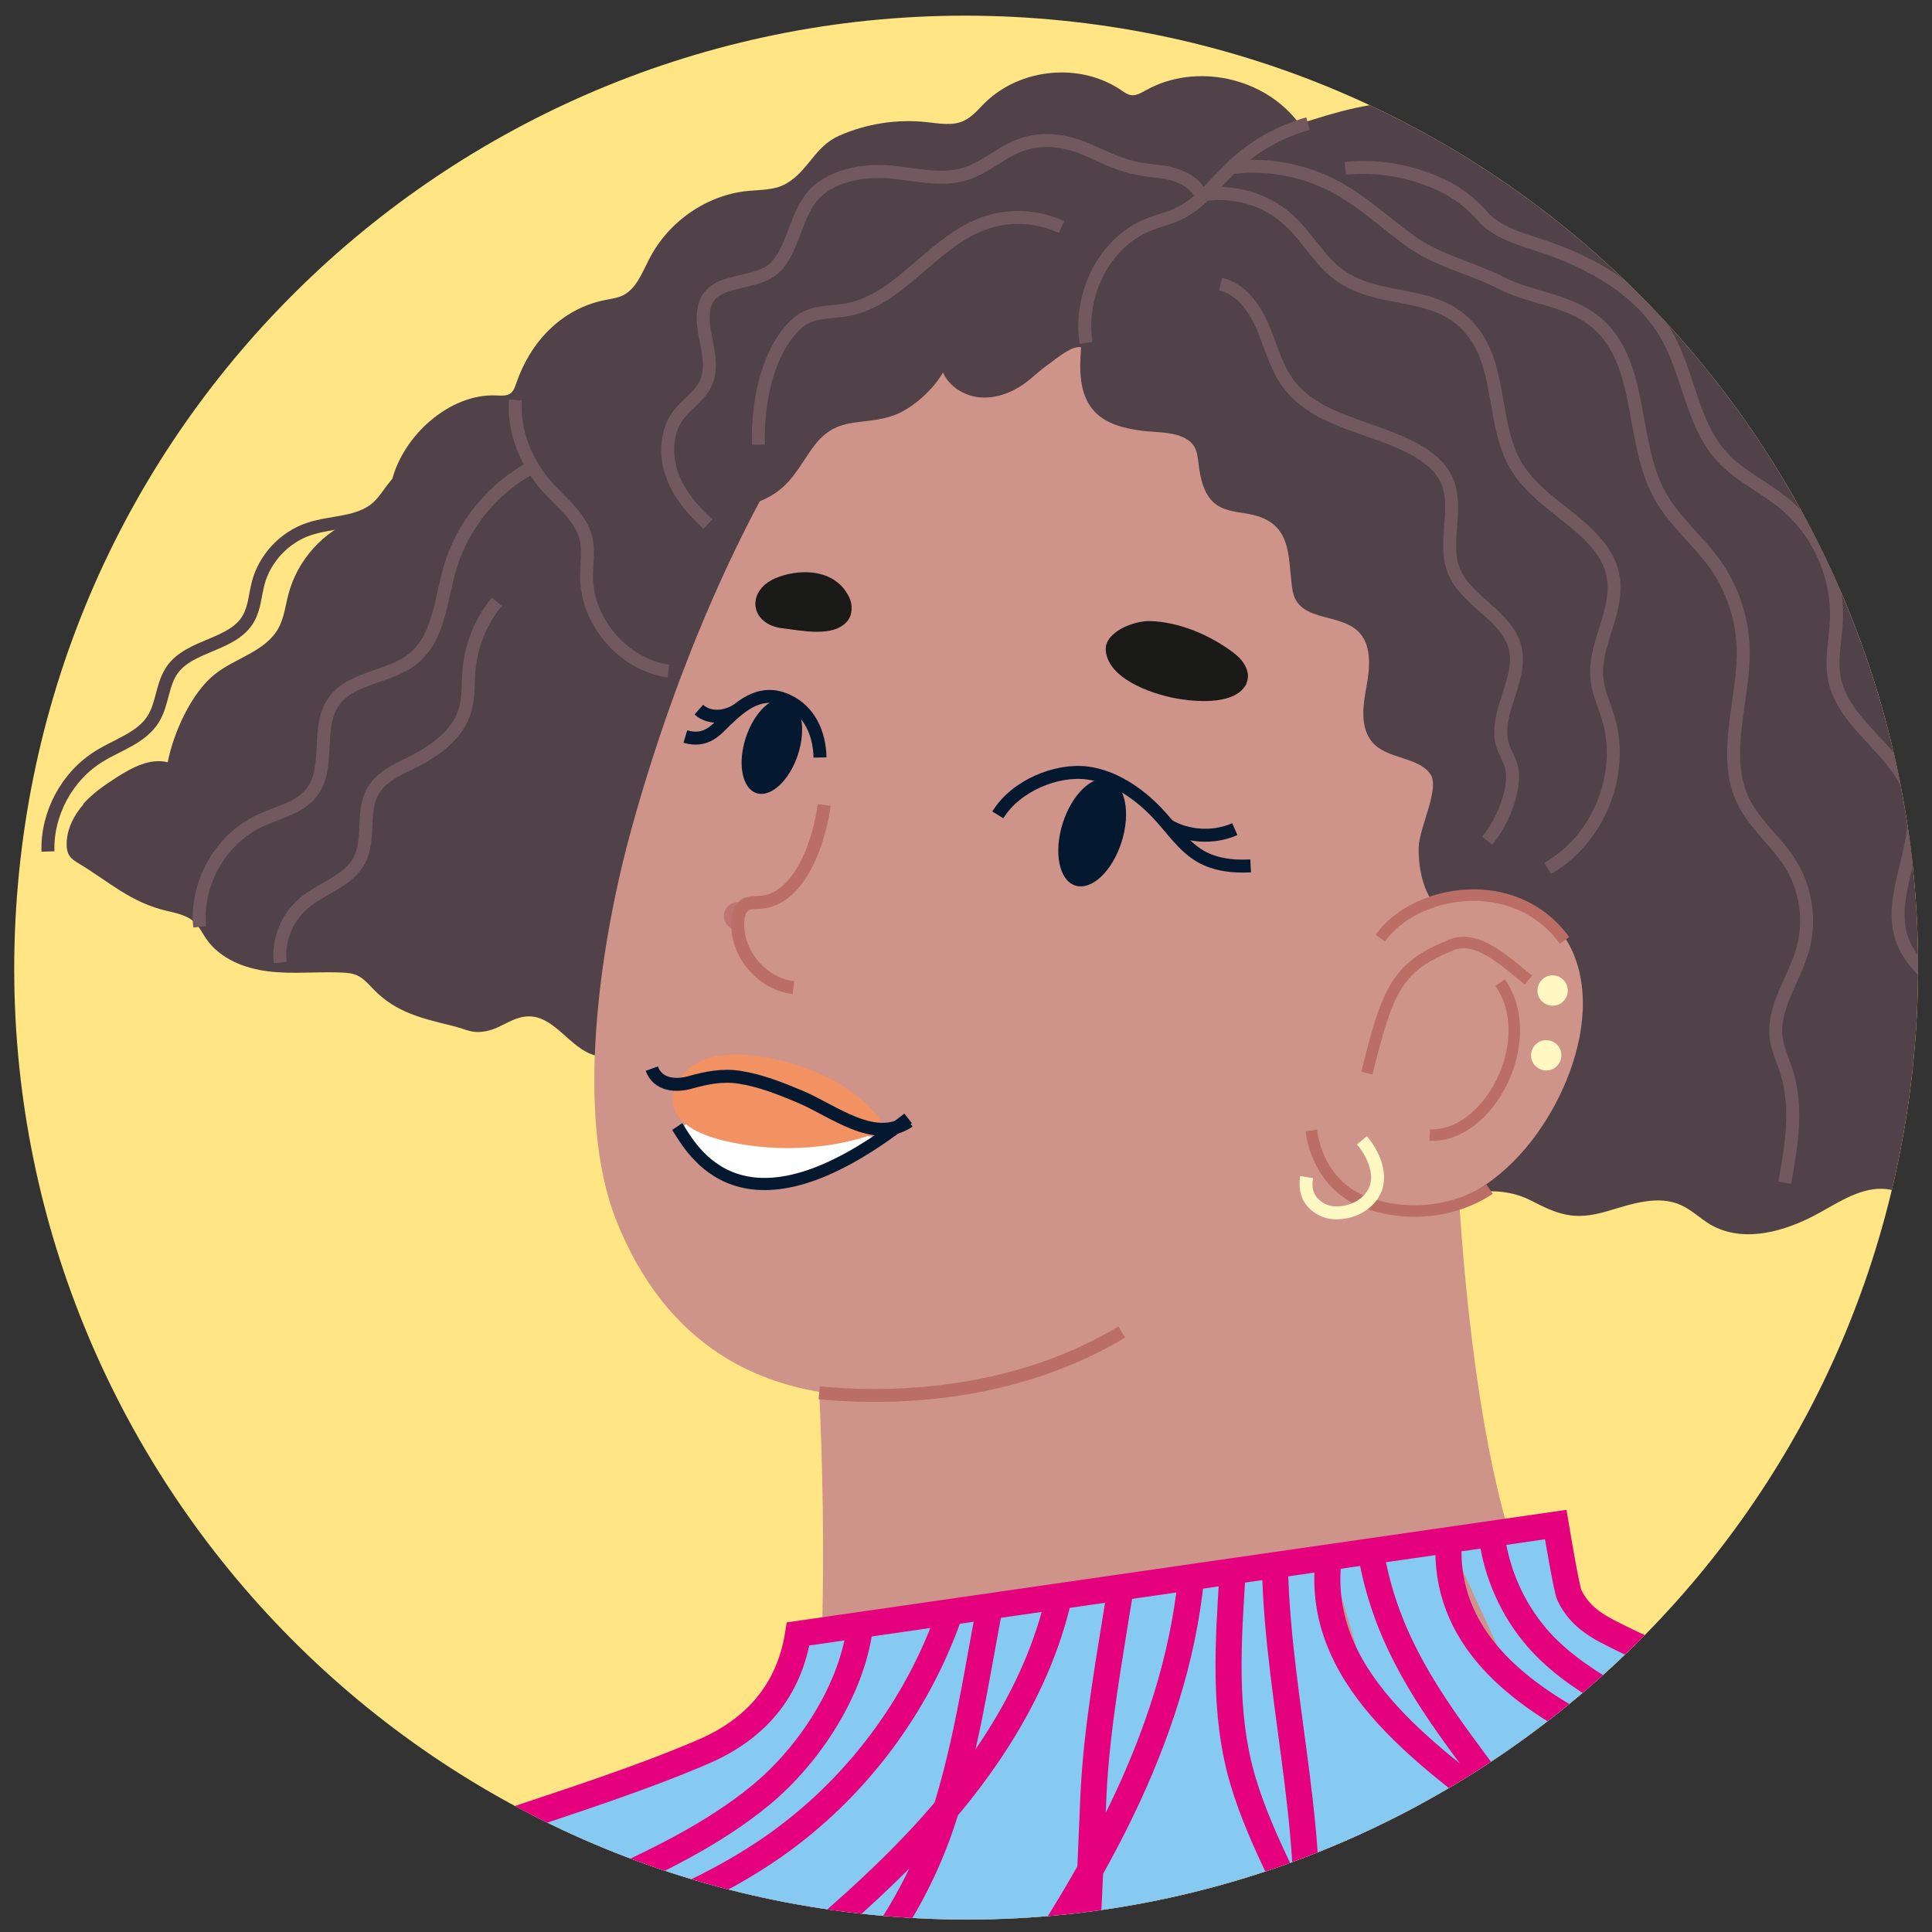
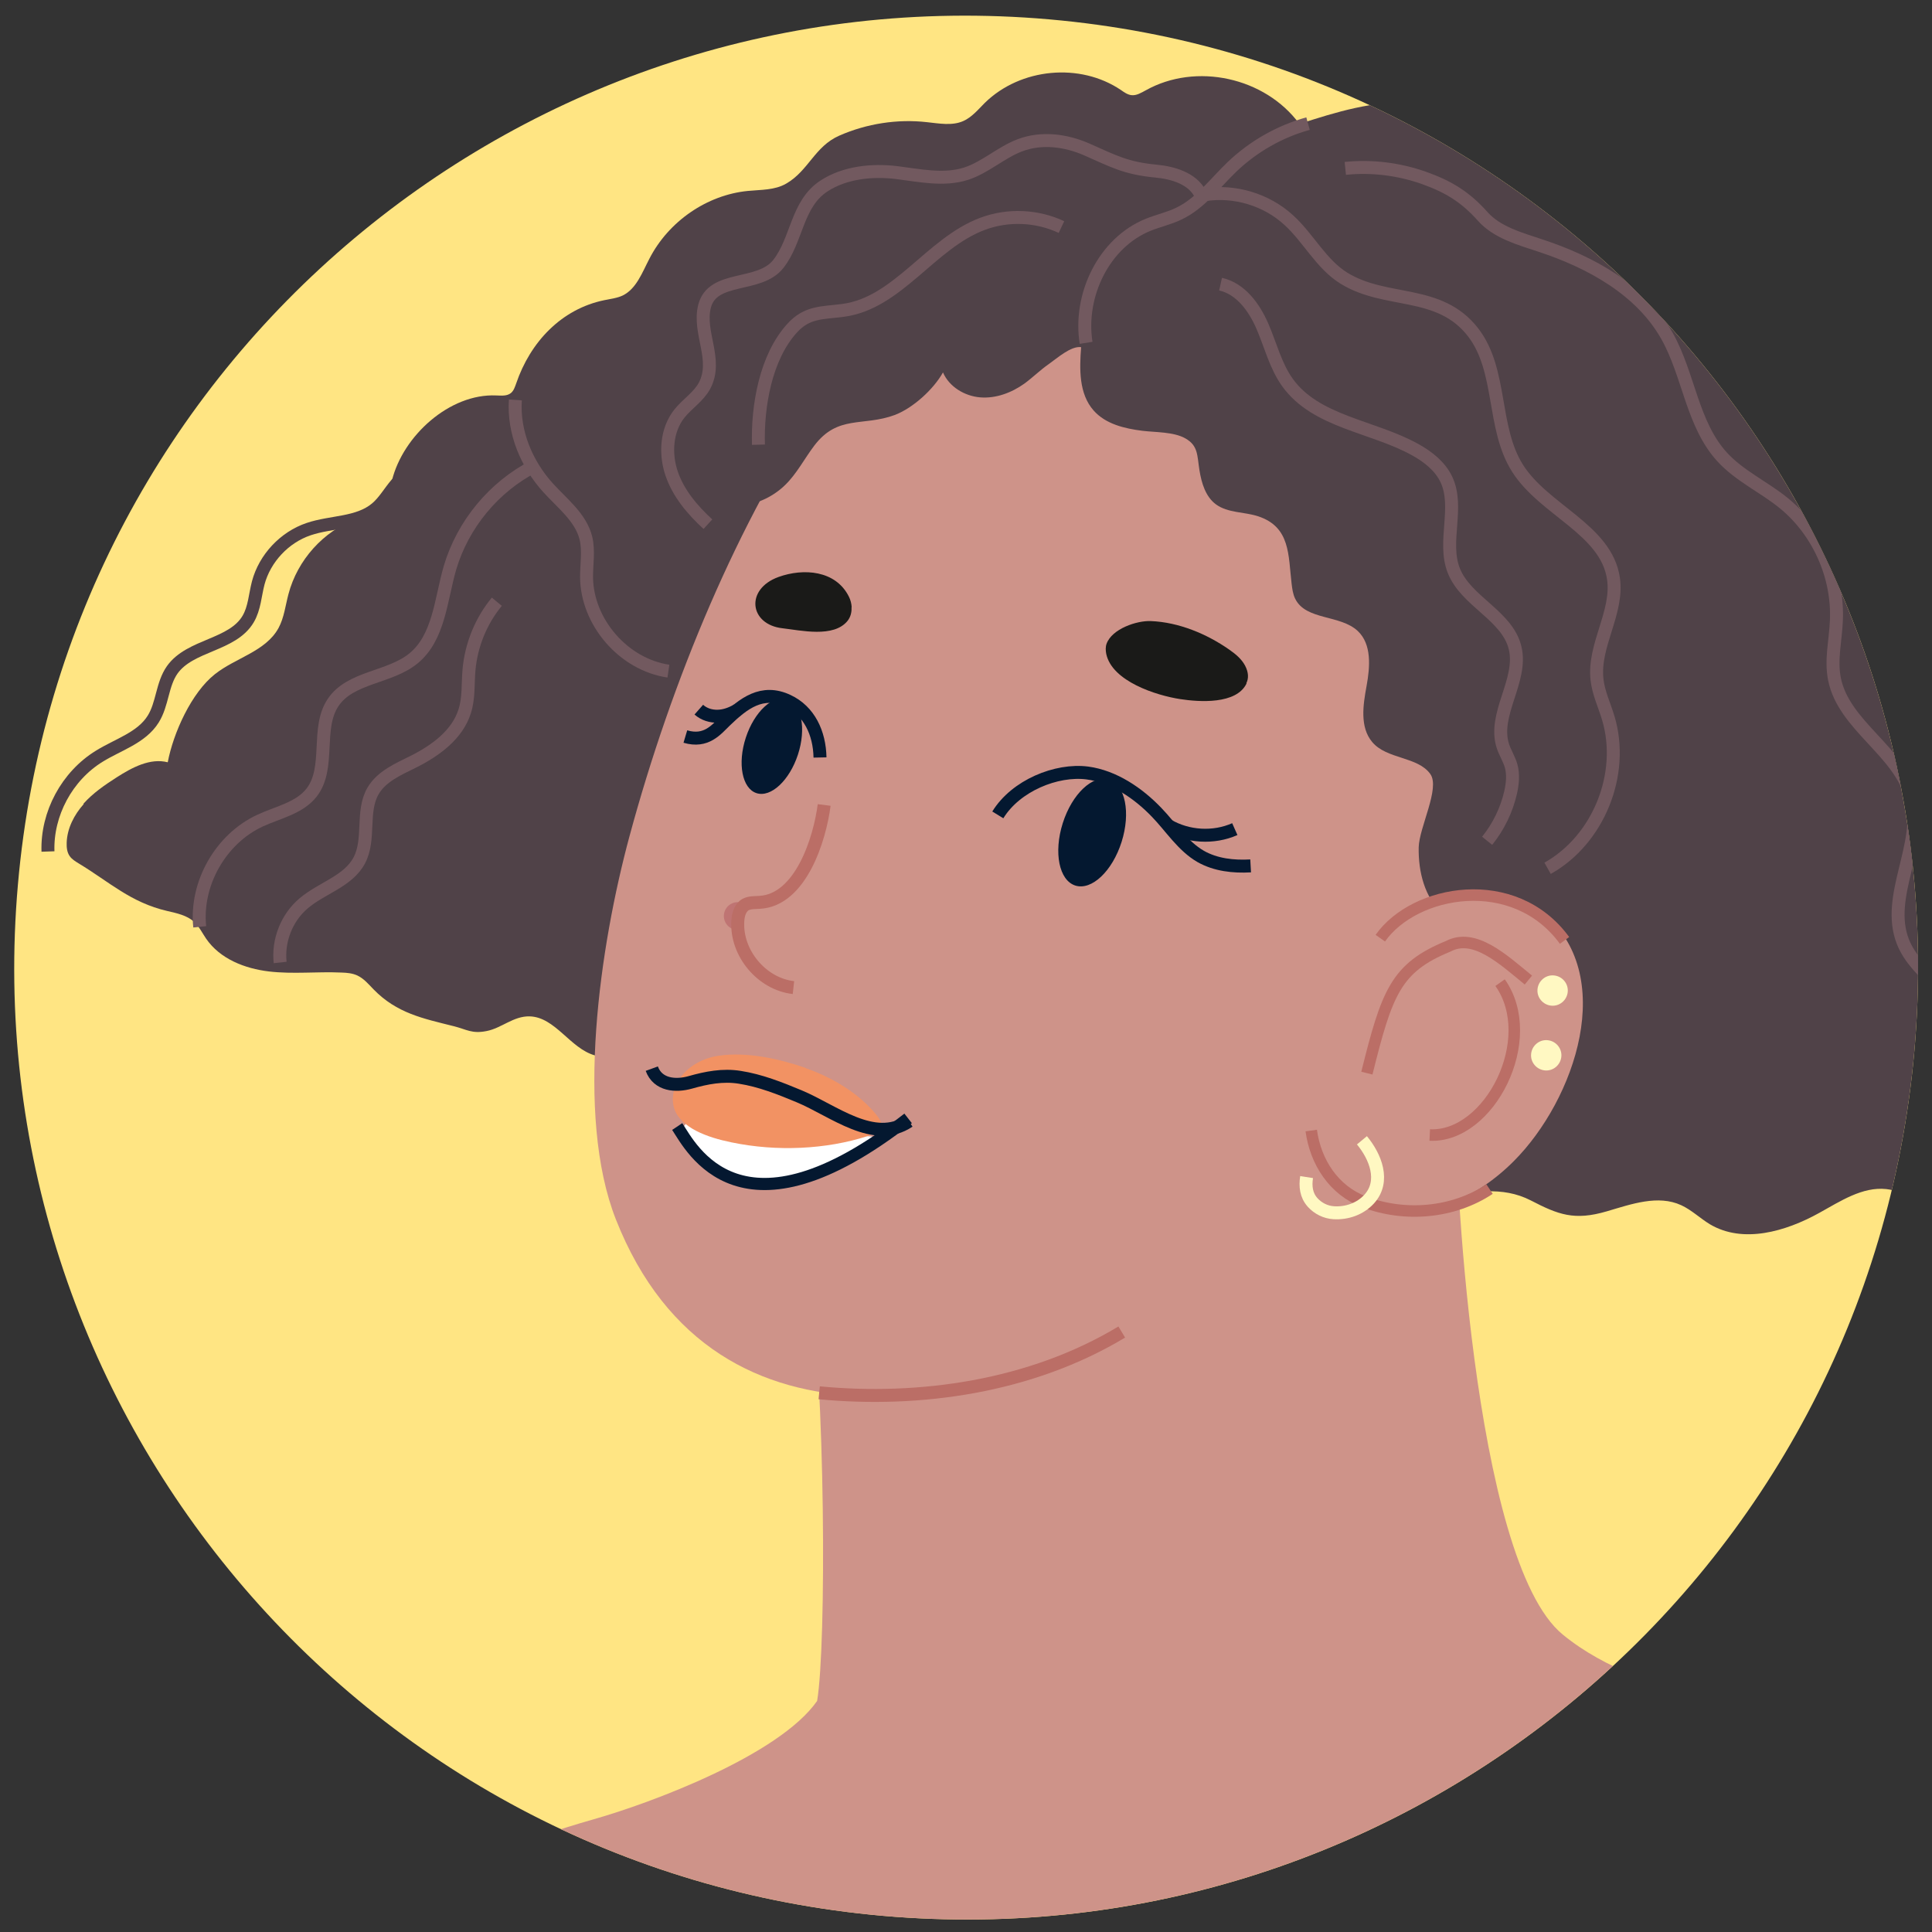
<svg xmlns="http://www.w3.org/2000/svg" id="a" viewBox="0 0 120.82 120.82">
  <rect x="0" y="0" width="120.82" height="120.82" fill="#333333" stroke="none" />
  <defs>
    <clipPath id="b">
      <rect x="-356.85" y="-65.92" width="612.28" height="436.54" style="fill:none;" />
    </clipPath>
    <clipPath id="c">
      <path d="M1.12,55.32c-2.87,32.75,21.36,61.62,54.11,64.49,32.75,2.86,61.62-21.36,64.49-54.11C122.58,32.95,98.36,4.07,65.61,1.21c-1.76-.15-3.52-.23-5.26-.23C29.82.98,3.83,24.33,1.12,55.32" style="fill:none;" />
    </clipPath>
  </defs>
  <g style="clip-path:url(#b);">
    <path d="M55.23,119.81c32.75,2.87,61.62-21.36,64.49-54.11C122.58,32.95,98.36,4.07,65.61,1.21,32.85-1.66,3.98,22.57,1.12,55.32c-2.87,32.75,21.36,61.62,54.11,64.49" style="fill:#ffe583;" />
  </g>
  <g style="clip-path:url(#c);">
    <path d="M5.22,50.26c.59-.66,1.33-1.17,2.08-1.65.97-.62,2.09-1.22,3.19-.94.35-1.84,1.48-4.35,2.95-5.51,1.3-1.03,3.18-1.42,3.98-2.89.35-.65.43-1.41.62-2.12.56-2.13,2.19-3.94,4.22-4.69.63-.23,1.35-.4,1.76-.95.31-.41.37-.96.49-1.46.69-2.8,3.61-5.45,6.52-5.32.32.01.67.05.92-.15.18-.15.25-.38.33-.6.88-2.59,2.83-4.66,5.52-5.21.38-.08.78-.12,1.14-.29.86-.42,1.22-1.44,1.67-2.3,1.2-2.34,3.6-3.99,6.16-4.24.82-.08,1.68-.04,2.4-.46,1.4-.81,1.77-2.32,3.32-3,1.71-.75,3.63-1.05,5.48-.84.76.08,1.57.24,2.27-.07.54-.24.93-.72,1.35-1.14,2.23-2.18,5.95-2.53,8.51-.8.2.14.41.29.65.32.32.04.62-.15.9-.3,3.14-1.76,7.46-.82,9.61,2.1,2.29-.74,4.65-1.47,7.05-1.33,2.4.14,4.87,1.3,5.98,3.48,3.71-1.11,8.05,1.46,8.95,5.3,3.78.73,6.96,3.69,7.27,7.86.03.38.04.78.28,1.07.18.22.47.32.73.42,2.05.74,4.06,1.75,5.61,3.31,1.55,1.56,2.63,3.72,2.55,5.95-.03.97-.25,2.04.32,2.81.43.59,1.19.8,1.87,1.07,3.04,1.22,5.13,4.57,4.94,7.92-.04.73-.18,1.46-.02,2.17.49,2.28,3.38,2.86,4.99,4.5,1.16,1.18,1.62,2.93,1.68,4.62.05,1.68-.26,3.36-.4,5.04-.03.4-.05.82.12,1.18.17.36.52.59.84.81,2.24,1.5,4.32,3.05,4.2,6.18-.04,1.05-.59,2.14-1.54,2.54-1.17.5-2.49-.14-3.76-.13-2.3.02-4.01,2.12-6.1,3.12-1.76.84-3.86.87-5.63.09-1.08-.48-2.07-1.24-3.23-1.37-1.49-.16-2.87.76-4.19,1.49-2.11,1.17-4.77,1.94-6.84.71-.61-.37-1.14-.89-1.79-1.19-1.45-.67-3.12-.07-4.65.38-2.04.6-3.04.21-4.76-.68-3.58-1.84-7.58,1.5-11.41-.15-.94-.41-1.77-1.06-2.73-1.44-3.48-1.4-7.36,1.09-11.08.71-4.03-.41-7.48-4.14-11.48-3.5-1.21.19-2.39.79-3.61.68-1.92-.18-3.23-1.93-5-2.53-2.03-.69-3.86-.81-5.67-2.2-.7-.54-1.38-1.19-2.24-1.38-1.77-.41-3.56,1.23-5.31.74-1.54-.43-2.47-2.39-4.07-2.44-1.02-.03-1.76.74-2.71.92-.92.18-1.22-.1-2.06-.31-1.91-.48-3.54-.8-5-2.3-.31-.32-.61-.68-1.02-.87-.31-.14-.65-.17-.99-.18-1.51-.07-3.03.11-4.54-.07-1.5-.18-3.05-.78-3.92-2.05-.24-.35-.43-.75-.74-1.04-.45-.42-1.09-.55-1.69-.69-2.29-.53-3.61-1.81-5.53-2.97-.21-.13-.43-.26-.57-.46-.17-.24-.2-.55-.19-.84.03-.9.47-1.75,1.06-2.41" style="fill:#504248;" />
    <path d="M32.23,25.01c-.14,2.01.7,4.01,2.05,5.5.89.98,2.04,1.85,2.36,3.14.19.79.04,1.62.04,2.43.02,2.83,2.32,5.48,5.12,5.89" style="fill:none; stroke:#72595f; stroke-linejoin:round; stroke-width:.81px;" />
    <path d="M92.86,41.25c.04-6.33-4.63-19.03-17.15-22.94-12.52-3.91-20.77,1.39-24.34,6.62-5.2,7.62-9.37,17.62-12,27.35-1.85,6.84-3.43,17.45-.85,23.99,6.27,15.87,23.74,11.64,34.07,5.8,5.12-2.9,11.41-8.23,14.83-15.79,3.79-8.36,5.38-15.81,5.44-25.03" style="fill:#ce9389;" />
    <path d="M78.21,54.15c-1.08.06-2.18-.06-3.12-.59-1.13-.65-1.86-1.83-2.76-2.76-1.15-1.2-2.68-2.24-4.33-2.46-1.93-.25-4.48.79-5.6,2.62" style="fill:none; stroke:#041830; stroke-linejoin:round; stroke-width:.81px;" />
    <path d="M66.46,51.48c-.58,1.83-.23,3.58.79,3.9,1.02.32,2.31-.9,2.89-2.73.58-1.83.23-3.58-.79-3.9-1.02-.32-2.31.9-2.89,2.73" style="fill:#041830;" />
    <path d="M42.86,46.06c1.31.39,1.94-.44,2.5-.98,1.13-1.09,2.3-2.01,3.91-1.25,1.34.63,1.98,2.01,2.01,3.54M77.22,51.85c-1.33.59-2.94.49-4.19-.24" style="fill:none; stroke:#041830; stroke-linejoin:round; stroke-width:.81px;" />
    <path d="M49.9,47.19c-.53,1.62-1.69,2.7-2.59,2.41-.9-.29-1.2-1.85-.67-3.47.53-1.62,1.69-2.7,2.59-2.41.9.29,1.2,1.85.67,3.47" style="fill:#041830;" />
    <path d="M46.12,44.4c-.39.23-.81.38-1.23.39-.42.01-.85-.11-1.19-.41" style="fill:none; stroke:#041830; stroke-linejoin:round; stroke-width:.81px;" />
    <path d="M46.97,57.52c-.13.46-.61.73-1.07.6-.46-.13-.73-.61-.6-1.07.13-.46.61-.73,1.07-.6.46.13.73.61.6,1.07" style="fill:#bf7473;" />
    <path d="M77.96,42.73c-.63,1.34-2.98,1.17-4.15.99-1.5-.23-4.27-1.11-4.63-2.83-.04-.21-.05-.43.02-.63.34-.94,1.9-1.46,2.77-1.42,1.74.07,3.5.8,4.91,1.79.39.27.76.58.98.99.23.44.23.81.08,1.11" style="fill:#1a1a18;" />
    <path d="M53.25,37.98c.02.31-.06.61-.25.85-.87,1.07-2.92.59-4.06.46-2.08-.23-2.36-2.45-.25-3.21,1.56-.56,3.58-.42,4.4,1.24.1.2.16.43.17.66" style="fill:#1a1a18;" />
    <path d="M12.39,125.94c3.35-3.04,7.44-5.19,11.57-7.11,4.26-1.99,8.64-3.77,13.17-5.06,3.53-1,11.59-3.99,13.97-7.4.59-3.53.52-19.62-.51-26.81l37.68-19.78c.7,1.05,1.41,2.1,2.12,3.15,1.31,1.95.79,4.13.67,6.33-.15,2.65.98,28.31,6.67,32.96,2.67,2.19,6.13,3.26,9.51,4.16,7.98,2.11,17.65,3.05,22.95,9.99,1.97,2.57,3.07,5.68,3.71,8.83,2.08,10.19-.43,20.72-3.06,30.82l-88.19-36.61c1.77-7.77-33.6,9.58-30.26,6.54" style="fill:#ce9389;" />
    <path d="M53.88,16.08c10.58-7.1,24.48-4.5,34.18,2.84,1.09.83,2.14,1.72,3.11,2.68,3.26,3.19,5.79,7.2,6.85,11.64,1.04,4.39.62,9.04-.7,13.35-1.32,4.31-3.5,8.31-5.96,12.09l-1.13-1.52c-1.14-1.02-1.54-2.65-1.51-4.17.03-1.25,1.35-3.7.73-4.58-.78-1.11-2.74-.92-3.64-2.01-.78-.93-.57-2.31-.35-3.5.22-1.2.33-2.61-.55-3.44-1.1-1.03-3.24-.66-3.91-2.01-.15-.3-.19-.64-.23-.97-.21-1.77-.07-3.52-2.08-4.19-.88-.29-1.9-.2-2.65-.75-.65-.48-.9-1.33-1.03-2.13-.15-.93-.07-1.54-.89-2-.73-.41-1.87-.37-2.68-.47-1.12-.14-2.3-.42-3.05-1.27-.92-1.04-.89-2.58-.78-3.96-.64-.09-1.51.7-2.04,1.07-.53.37-.99.83-1.51,1.21-.8.57-1.78.94-2.76.86-.98-.08-1.94-.66-2.33-1.56-.59,1.06-1.88,2.23-3.01,2.66-2,.74-3.56-.03-5.04,1.92-.62.82-1.09,1.75-1.82,2.46-.82.8-1.95,1.29-3.1,1.32.06-6.88,2.16-11.72,7.87-15.56" style="fill:#504248;" />
    <path d="M66.38,14.2c-1.53-.72-3.35-.8-4.94-.2-3.24,1.21-5.29,4.96-8.72,5.41-1.31.17-2.25.08-3.18,1.11-1.67,1.83-2.18,4.9-2.11,7.29" style="fill:none; stroke:#72595f; stroke-linejoin:round; stroke-width:.81px;" />
    <path d="M86.16,58.65c2.04-3.04,7.35-4,10.25-1.64,4.83,3.92,2.07,11.78-1.74,15.6-2.3,2.31-5.67,3.96-8.84,2.88-2.58-.87-3.57-2.72-3.83-4.8" style="fill:#ce9389;" />
    <path d="M89.41,70.98c3.74.18,6.89-6.01,4.4-9.53M95.58,61.29c-1.59-1.3-3.38-2.98-5.02-2.11-3.27,1.34-3.83,2.9-5.08,7.93M86.32,58.67c2.13-3.03,8.38-4.17,11.52.14M93.15,74.36c-2.27,1.51-5.29,1.77-7.84.8-1.9-.72-3.04-2.49-3.31-4.46" style="fill:none; stroke:#bb6e66; stroke-miterlimit:10; stroke-width:.72px;" />
    <path d="M85.17,71.31c.83,1,1.48,2.55.45,3.68-.56.61-1.39.9-2.21.85-.51-.03-.99-.27-1.33-.65-.4-.45-.46-1.01-.37-1.58" style="fill:none; stroke:#fff8c2; stroke-linejoin:round; stroke-width:.81px;" />
    <path d="M96.15,61.86c-.05.52.34.98.86,1.03.52.05.98-.34,1.03-.86.05-.52-.34-.98-.86-1.03-.52-.05-.98.34-1.03.86" style="fill:#fff8c2;" />
    <path d="M95.75,65.91c-.05.52.34.98.86,1.03.52.05.98-.34,1.03-.86.05-.52-.34-.98-.86-1.03-.52-.05-.98.34-1.03.86" style="fill:#fff8c2;" />
    <path d="M70.15,83.3c-5.69,3.43-12.65,4.4-18.92,3.8" style="fill:none; stroke:#bb6e66; stroke-miterlimit:10; stroke-width:.81px;" />
    <path d="M31.07,37.63c-.99,1.2-1.6,2.7-1.74,4.25-.08.87,0,1.77-.27,2.6-.46,1.47-1.83,2.46-3.2,3.15-.95.47-2,.92-2.53,1.83-.75,1.29-.16,3.02-.86,4.34-.69,1.32-2.36,1.73-3.49,2.7-1.05.89-1.61,2.32-1.46,3.69M33.39,29.16c-2.51,1.29-4.45,3.64-5.25,6.35-.58,2-.68,4.36-2.29,5.67-1.5,1.22-3.93,1.14-5.01,2.74-1.1,1.62-.15,4.09-1.35,5.64-.76.98-2.11,1.24-3.23,1.76-2.46,1.14-4.05,3.94-3.77,6.64M67.92,21.44c-.47-2.97,1.11-6.27,3.9-7.39.63-.25,1.3-.4,1.9-.69,1.35-.64,2.27-1.92,3.35-2.95,1.33-1.26,2.96-2.19,4.73-2.68M44.27,32.78c-.97-.89-1.85-1.93-2.27-3.17-.42-1.24-.33-2.72.49-3.75.49-.61,1.2-1.05,1.57-1.74.86-1.63-.42-3.31,0-4.97.51-1.97,3.42-1.13,4.61-2.64,1.19-1.51,1.14-3.76,2.86-4.88,1.3-.85,3.01-1.02,4.52-.84,1.46.18,2.97.52,4.37.07,1.2-.39,2.17-1.32,3.35-1.77,1.36-.52,2.87-.32,4.18.25,1.66.73,2.44,1.18,4.33,1.36,1.07.1,2.26.45,2.77,1.4" style="fill:none; stroke:#72595f; stroke-linejoin:round; stroke-width:.81px;" />
    <path d="M106.13,17.37c1.29-.2,2.53.63,3.39,1.62.86.99,1.5,2.17,2.47,3.04,1.03.93,2.35,1.45,3.62,2.02,2.02.9,4.08,2.04,5.21,3.95.97,1.63,1.15,3.64,2.11,5.27,1.69,2.88,5.59,4.36,6.23,7.63.27,1.36-.12,2.79.16,4.15.72,3.58,5.4,4.95,6.89,8.28,1.15,2.58.17,5.84,1.68,8.22.91,1.42,2.54,2.23,3.56,3.58,1.86,2.47,1.19,5.95.3,8.9M29.6,27.78c-1.76.52-3.62,1.1-4.81,2.49-.43.5-.76,1.1-1.26,1.52-1.14.96-2.82.82-4.23,1.3-1.51.51-2.74,1.82-3.15,3.36-.2.76-.23,1.58-.63,2.26-.98,1.67-3.63,1.6-4.75,3.18-.64.91-.6,2.14-1.19,3.08-.73,1.17-2.19,1.59-3.37,2.32-2.02,1.24-3.29,3.6-3.21,5.96" style="fill:none; stroke:#504248; stroke-miterlimit:10; stroke-width:.81px;" />
    <path d="M51.54,50.34c-.27,2.12-1.46,5.96-4.05,6.09-.3.02-.61,0-.87.14-.34.2-.46.64-.48,1.04-.12,1.99,1.5,3.93,3.48,4.15" style="fill:#ce9389;" />
    <path d="M51.54,50.34c-.27,2.12-1.46,5.96-4.05,6.09-.3.02-.61,0-.87.14-.34.2-.46.64-.48,1.04-.12,1.99,1.5,3.93,3.48,4.15" style="fill:none; stroke:#bb6e66; stroke-miterlimit:10; stroke-width:.81px;" />
-     <path d="M116.62,32.85c.99,2.74,1.66,5.61,1.99,8.51.17,1.52.28,3.15,1.21,4.36.68.88,1.69,1.41,2.56,2.1,2.14,1.7,3.39,4.46,3.26,7.19-.08,1.61-.6,3.26-.1,4.79.56,1.71,2.26,2.79,3.11,4.38.86,1.62.74,3.61.11,5.33-.63,1.72-1.73,3.22-2.82,4.69M84.13,10.53c1.65-.17,3.34.04,4.9.59,1.56.55,2.62,1.21,3.69,2.41.9,1.01,2.3,1.39,3.59,1.82,3.17,1.04,6.32,2.77,7.95,5.68,1.36,2.43,1.56,5.5,3.44,7.55,1.09,1.19,2.61,1.87,3.86,2.89,2.15,1.76,3.41,4.57,3.28,7.35-.05,1.22-.36,2.44-.12,3.64.58,2.92,4.07,4.51,4.82,7.39.77,2.97-1.66,6.19-.54,9.04.85,2.15,3.44,3.23,4.25,5.39.66,1.75-.04,3.7-.73,5.44-.54,1.37-1.08,2.74-1.62,4.11M77.08,10.47c2.23-.26,4.53.18,6.5,1.25,1.67.91,3.06,2.23,4.6,3.34,1.78,1.29,3.79,1.66,5.68,2.63,1.96,1,4.31,1.04,6.03,2.54,2.94,2.55,2.03,7.41,3.94,10.8.9,1.6,2.39,2.79,3.45,4.29,1.05,1.5,1.66,3.31,1.73,5.14.11,3.27-1.42,6.75.03,9.68.71,1.45,2.05,2.48,2.91,3.85,1.01,1.6,1.3,3.65.76,5.47-.54,1.85-1.89,3.57-1.63,5.48.1.73.43,1.4.65,2.1.7,2.22.3,4.63-.12,6.92M75.32,12.18c1.88-.3,3.88.3,5.28,1.59,1.24,1.13,2.02,2.75,3.45,3.63,2.65,1.63,5.95.65,8.07,3.38,1.84,2.38,1.17,5.96,2.78,8.5,1.66,2.63,5.55,3.83,6,6.9.31,2.13-1.27,4.17-1.03,6.31.09.84.47,1.62.71,2.43,1.04,3.49-.62,7.6-3.8,9.38M76.33,17.77c1.26.28,2.11,1.46,2.62,2.64.51,1.18.82,2.48,1.57,3.52,1.79,2.48,5.33,2.71,8,4.2.79.44,1.54,1.03,1.93,1.85.82,1.74-.24,3.9.46,5.69.76,1.95,3.35,2.81,3.84,4.85.49,2.04-1.42,4.16-.76,6.15.14.42.39.8.51,1.23.15.53.09,1.11-.03,1.65-.25,1.1-.76,2.15-1.47,3.03" style="fill:none; stroke:#72595f; stroke-linejoin:round; stroke-width:.81px;" />
-     <path d="M93.24,95.63c.22,2.34,1.13,4.61,2.6,6.45,2.67,3.35,6.77,4.52,9.89,7.23,3.19,2.77,6.62,5.56,8.81,9.25,2.34,3.95,3.12,8.68,2.87,13.26-.25,4.58-5.67,23.88-5.67,23.88M85.72,97.02c1.64,9.99,9.64,14.72,12.03,22.71,1.64,5.46,1.34,11.34.27,16.94-1.14,5.94-3.14,11.71-5.91,17.09M79.73,97.91c.18,8.93,3,17.84,1.6,26.66-.54,3.41-1.7,6.69-2.85,9.95-2.03,5.74-4.07,11.48-6.1,17.22M59.38,100.92c-2.02,5.82-5.91,10.98-10.96,14.52-7.18,5.04-16.18,6.63-24.16,10.28-4.38,2-8.49,4.65-11.84,8.11-3.35,3.45-4.95,7.1-6.04,11.79M66.25,99.74c-1.42,6.42-5.43,12-10.08,16.65-4.65,4.65-9.98,8.56-14.85,12.98-5.8,5.26-10.96,11.29-14.76,18.13M74.49,98.66c-1.03,10.21-6.49,19.42-12.42,27.8-2.69,3.81-5.52,7.56-7.56,11.75-1.74,3.59-2.86,7.44-3.98,11.27M53.79,101.63c-.45,3.94-3.13,8.08-6.19,10.61-3.06,2.53-6.7,4.23-10.31,5.88-3.61,1.65-7.26,3.31-10.37,5.78-6.68,5.32-10.07,13.81-11.58,22.21M61.88,100.55c-.86,4.52-1.53,9.14-3.01,13.52-1.39,4.11-3.58,7.51-6.38,10.82-6.14,7.25-10.93,14.84-13.89,23.94M70.07,99.37c-.67,4.26-1.49,8.6-1.69,12.91-.27,5.91-.38,11.77-1.4,17.62-1.26,7.24-3.27,14.41-6.41,21.06M77.09,98.19c-.27,4.4-.63,8.92.65,13.21,1.19,3.98,3.43,7.54,4.85,11.44,1.71,4.71,2,9.89,1.15,14.81-.87,5.06-3.04,9.77-4.21,14.75M83.12,97.19c-1.1,7.64,6,12.43,11.25,16.52,2.99,2.34,6.17,4.96,8.01,8.34,2.77,5.09,2.61,8.58,1.84,14.18-.85,6.21-2.47,12.33-4.42,18.28M90.6,96.32c-.38,6.08,4.39,9.67,9.29,12.12,4.43,2.22,9.4,3.12,13.84,5.32,3.76,1.86,6.64,4.6,8.05,8.58,1.62,4.53,1.3,9.43.71,14.14-.85,6.76-2.26,13.46-4.23,19.98M5.09,131.11c3.1-4.98,8.6-9.58,13.85-12.2,7.44-3.71,17.39-6.07,25.03-9.36,3.29-1.41,5.38-3.83,5.94-7.37l47.38-6.84s.67,4.04.85,4.41c.73,1.51,1.94,2.06,3.4,2.78,9.82,4.87,23.15,3.58,30.43,13.03,1.53,1.99,2.6,4.31,3.31,6.71,4.47,15.29-2.77,35.38-2.77,35.38L-.93,144.89c1.83-5.67,2.92-8.81,6.01-13.79" style="fill:#87caf1;" />
-     <path d="M93.24,95.63c.22,2.34,1.13,4.61,2.6,6.45,2.67,3.35,6.77,4.52,9.89,7.23,3.19,2.77,6.62,5.56,8.81,9.25,2.34,3.95,3.12,8.68,2.87,13.26-.25,4.58-5.67,23.88-5.67,23.88M85.72,97.02c1.64,9.99,9.64,14.72,12.03,22.71,1.64,5.46,1.34,11.34.27,16.94-1.14,5.94-3.14,11.71-5.91,17.09M79.73,97.91c.18,8.93,3,17.84,1.6,26.66-.54,3.41-1.7,6.69-2.85,9.95-2.03,5.74-4.07,11.48-6.1,17.22M59.38,100.92c-2.02,5.82-5.91,10.98-10.96,14.52-7.18,5.04-16.18,6.63-24.16,10.28-4.38,2-8.49,4.65-11.84,8.11-3.35,3.45-4.95,7.1-6.04,11.79M66.25,99.74c-1.42,6.42-5.43,12-10.08,16.65-4.65,4.65-9.98,8.56-14.85,12.98-5.8,5.26-10.96,11.29-14.76,18.13M74.49,98.66c-1.03,10.21-6.49,19.42-12.42,27.8-2.69,3.81-5.52,7.56-7.56,11.75-1.74,3.59-2.86,7.44-3.98,11.27M53.79,101.63c-.45,3.94-3.13,8.08-6.19,10.61-3.06,2.53-6.7,4.23-10.31,5.88-3.61,1.65-7.26,3.31-10.37,5.78-6.68,5.32-10.07,13.81-11.58,22.21M61.88,100.55c-.86,4.52-1.53,9.14-3.01,13.52-1.39,4.11-3.58,7.51-6.38,10.82-6.14,7.25-10.93,14.84-13.89,23.94M70.07,99.37c-.67,4.26-1.49,8.6-1.69,12.91-.27,5.91-.38,11.77-1.4,17.62-1.26,7.24-3.27,14.41-6.41,21.06M77.09,98.19c-.27,4.4-.63,8.92.65,13.21,1.19,3.98,3.43,7.54,4.85,11.44,1.71,4.71,2,9.89,1.15,14.81-.87,5.06-3.04,9.77-4.21,14.75M83.12,97.19c-1.1,7.64,6,12.43,11.25,16.52,2.99,2.34,6.17,4.96,8.01,8.34,2.77,5.09,2.61,8.58,1.84,14.18-.85,6.21-2.47,12.33-4.42,18.28M90.6,96.32c-.38,6.08,4.39,9.67,9.29,12.12,4.43,2.22,9.4,3.12,13.84,5.32,3.76,1.86,6.64,4.6,8.05,8.58,1.62,4.53,1.3,9.43.71,14.14-.85,6.76-2.26,13.46-4.23,19.98M5.09,131.11c3.1-4.98,8.6-9.58,13.85-12.2,7.44-3.71,17.39-6.07,25.03-9.36,3.29-1.41,5.38-3.83,5.94-7.37l47.38-6.84s.67,4.04.85,4.41c.73,1.51,1.94,2.06,3.4,2.78,9.82,4.87,23.15,3.58,30.43,13.03,1.53,1.99,2.6,4.31,3.31,6.71,4.47,15.29-2.77,35.38-2.77,35.38L-.93,144.89c1.83-5.67,2.92-8.81,6.01-13.79Z" style="fill:none; stroke:#e5007d; stroke-miterlimit:10; stroke-width:1.63px;" />
+     <path d="M116.62,32.85c.99,2.74,1.66,5.61,1.99,8.51.17,1.52.28,3.15,1.21,4.36.68.88,1.69,1.41,2.56,2.1,2.14,1.7,3.39,4.46,3.26,7.19-.08,1.61-.6,3.26-.1,4.79.56,1.71,2.26,2.79,3.11,4.38.86,1.62.74,3.61.11,5.33-.63,1.72-1.73,3.22-2.82,4.69M84.13,10.53c1.65-.17,3.34.04,4.9.59,1.56.55,2.62,1.21,3.69,2.41.9,1.01,2.3,1.39,3.59,1.82,3.17,1.04,6.32,2.77,7.95,5.68,1.36,2.43,1.56,5.5,3.44,7.55,1.09,1.19,2.61,1.87,3.86,2.89,2.15,1.76,3.41,4.57,3.28,7.35-.05,1.22-.36,2.44-.12,3.64.58,2.92,4.07,4.51,4.82,7.39.77,2.97-1.66,6.19-.54,9.04.85,2.15,3.44,3.23,4.25,5.39.66,1.75-.04,3.7-.73,5.44-.54,1.37-1.08,2.74-1.62,4.11c2.23-.26,4.53.18,6.5,1.25,1.67.91,3.06,2.23,4.6,3.34,1.78,1.29,3.79,1.66,5.68,2.63,1.96,1,4.31,1.04,6.03,2.54,2.94,2.55,2.03,7.41,3.94,10.8.9,1.6,2.39,2.79,3.45,4.29,1.05,1.5,1.66,3.31,1.73,5.14.11,3.27-1.42,6.75.03,9.68.71,1.45,2.05,2.48,2.91,3.85,1.01,1.6,1.3,3.65.76,5.47-.54,1.85-1.89,3.57-1.63,5.48.1.73.43,1.4.65,2.1.7,2.22.3,4.63-.12,6.92M75.32,12.18c1.88-.3,3.88.3,5.28,1.59,1.24,1.13,2.02,2.75,3.45,3.63,2.65,1.63,5.95.65,8.07,3.38,1.84,2.38,1.17,5.96,2.78,8.5,1.66,2.63,5.55,3.83,6,6.9.31,2.13-1.27,4.17-1.03,6.31.09.84.47,1.62.71,2.43,1.04,3.49-.62,7.6-3.8,9.38M76.33,17.77c1.26.28,2.11,1.46,2.62,2.64.51,1.18.82,2.48,1.57,3.52,1.79,2.48,5.33,2.71,8,4.2.79.44,1.54,1.03,1.93,1.85.82,1.74-.24,3.9.46,5.69.76,1.95,3.35,2.81,3.84,4.85.49,2.04-1.42,4.16-.76,6.15.14.42.39.8.51,1.23.15.53.09,1.11-.03,1.65-.25,1.1-.76,2.15-1.47,3.03" style="fill:none; stroke:#72595f; stroke-linejoin:round; stroke-width:.81px;" />
    <path d="M49.1,69.68c1.55.21,2.93.66,3.86,1.26.2.12,1.82.06,1.74.22-.07.15-1.53,1.29-1.8,1.37-2.03.65-4.09,1.45-6.46,1.35-.65-.03-1.56-.64-2.57-1.52-.57-.14-.76-1.01-.95-1.3-.49-.72.05-1.07,1.67-1.38,1.42-.28,3.12-.18,4.51,0" style="fill:#fff;" />
    <path d="M42.35,70.45c.87,1.3,3.96,7.68,14.44-.51" style="fill:none; stroke:#041830; stroke-linejoin:round; stroke-width:.76px;" />
    <path d="M50.39,66.8c1.83.64,3.4,1.67,4.41,2.91.21.26.4.56.28.83-.12.25-.48.39-.83.51-2.58.83-5.66.98-8.5.39-.78-.16-1.55-.38-2.21-.72-.66-.34-1.2-.83-1.37-1.38-.45-1.38.76-3.02,2.78-3.32,1.77-.26,3.81.2,5.45.77" style="fill:#f29263;" />
    <path d="M56.84,70.12c-2.18,1.47-4.72-.67-6.86-1.56-1.2-.5-2.43-.99-3.72-1.19-1.06-.17-2.08.03-3.1.32-.89.25-2.02.18-2.4-.86" style="fill:none; stroke:#041830; stroke-linejoin:round; stroke-width:.81px;" />
  </g>
</svg>